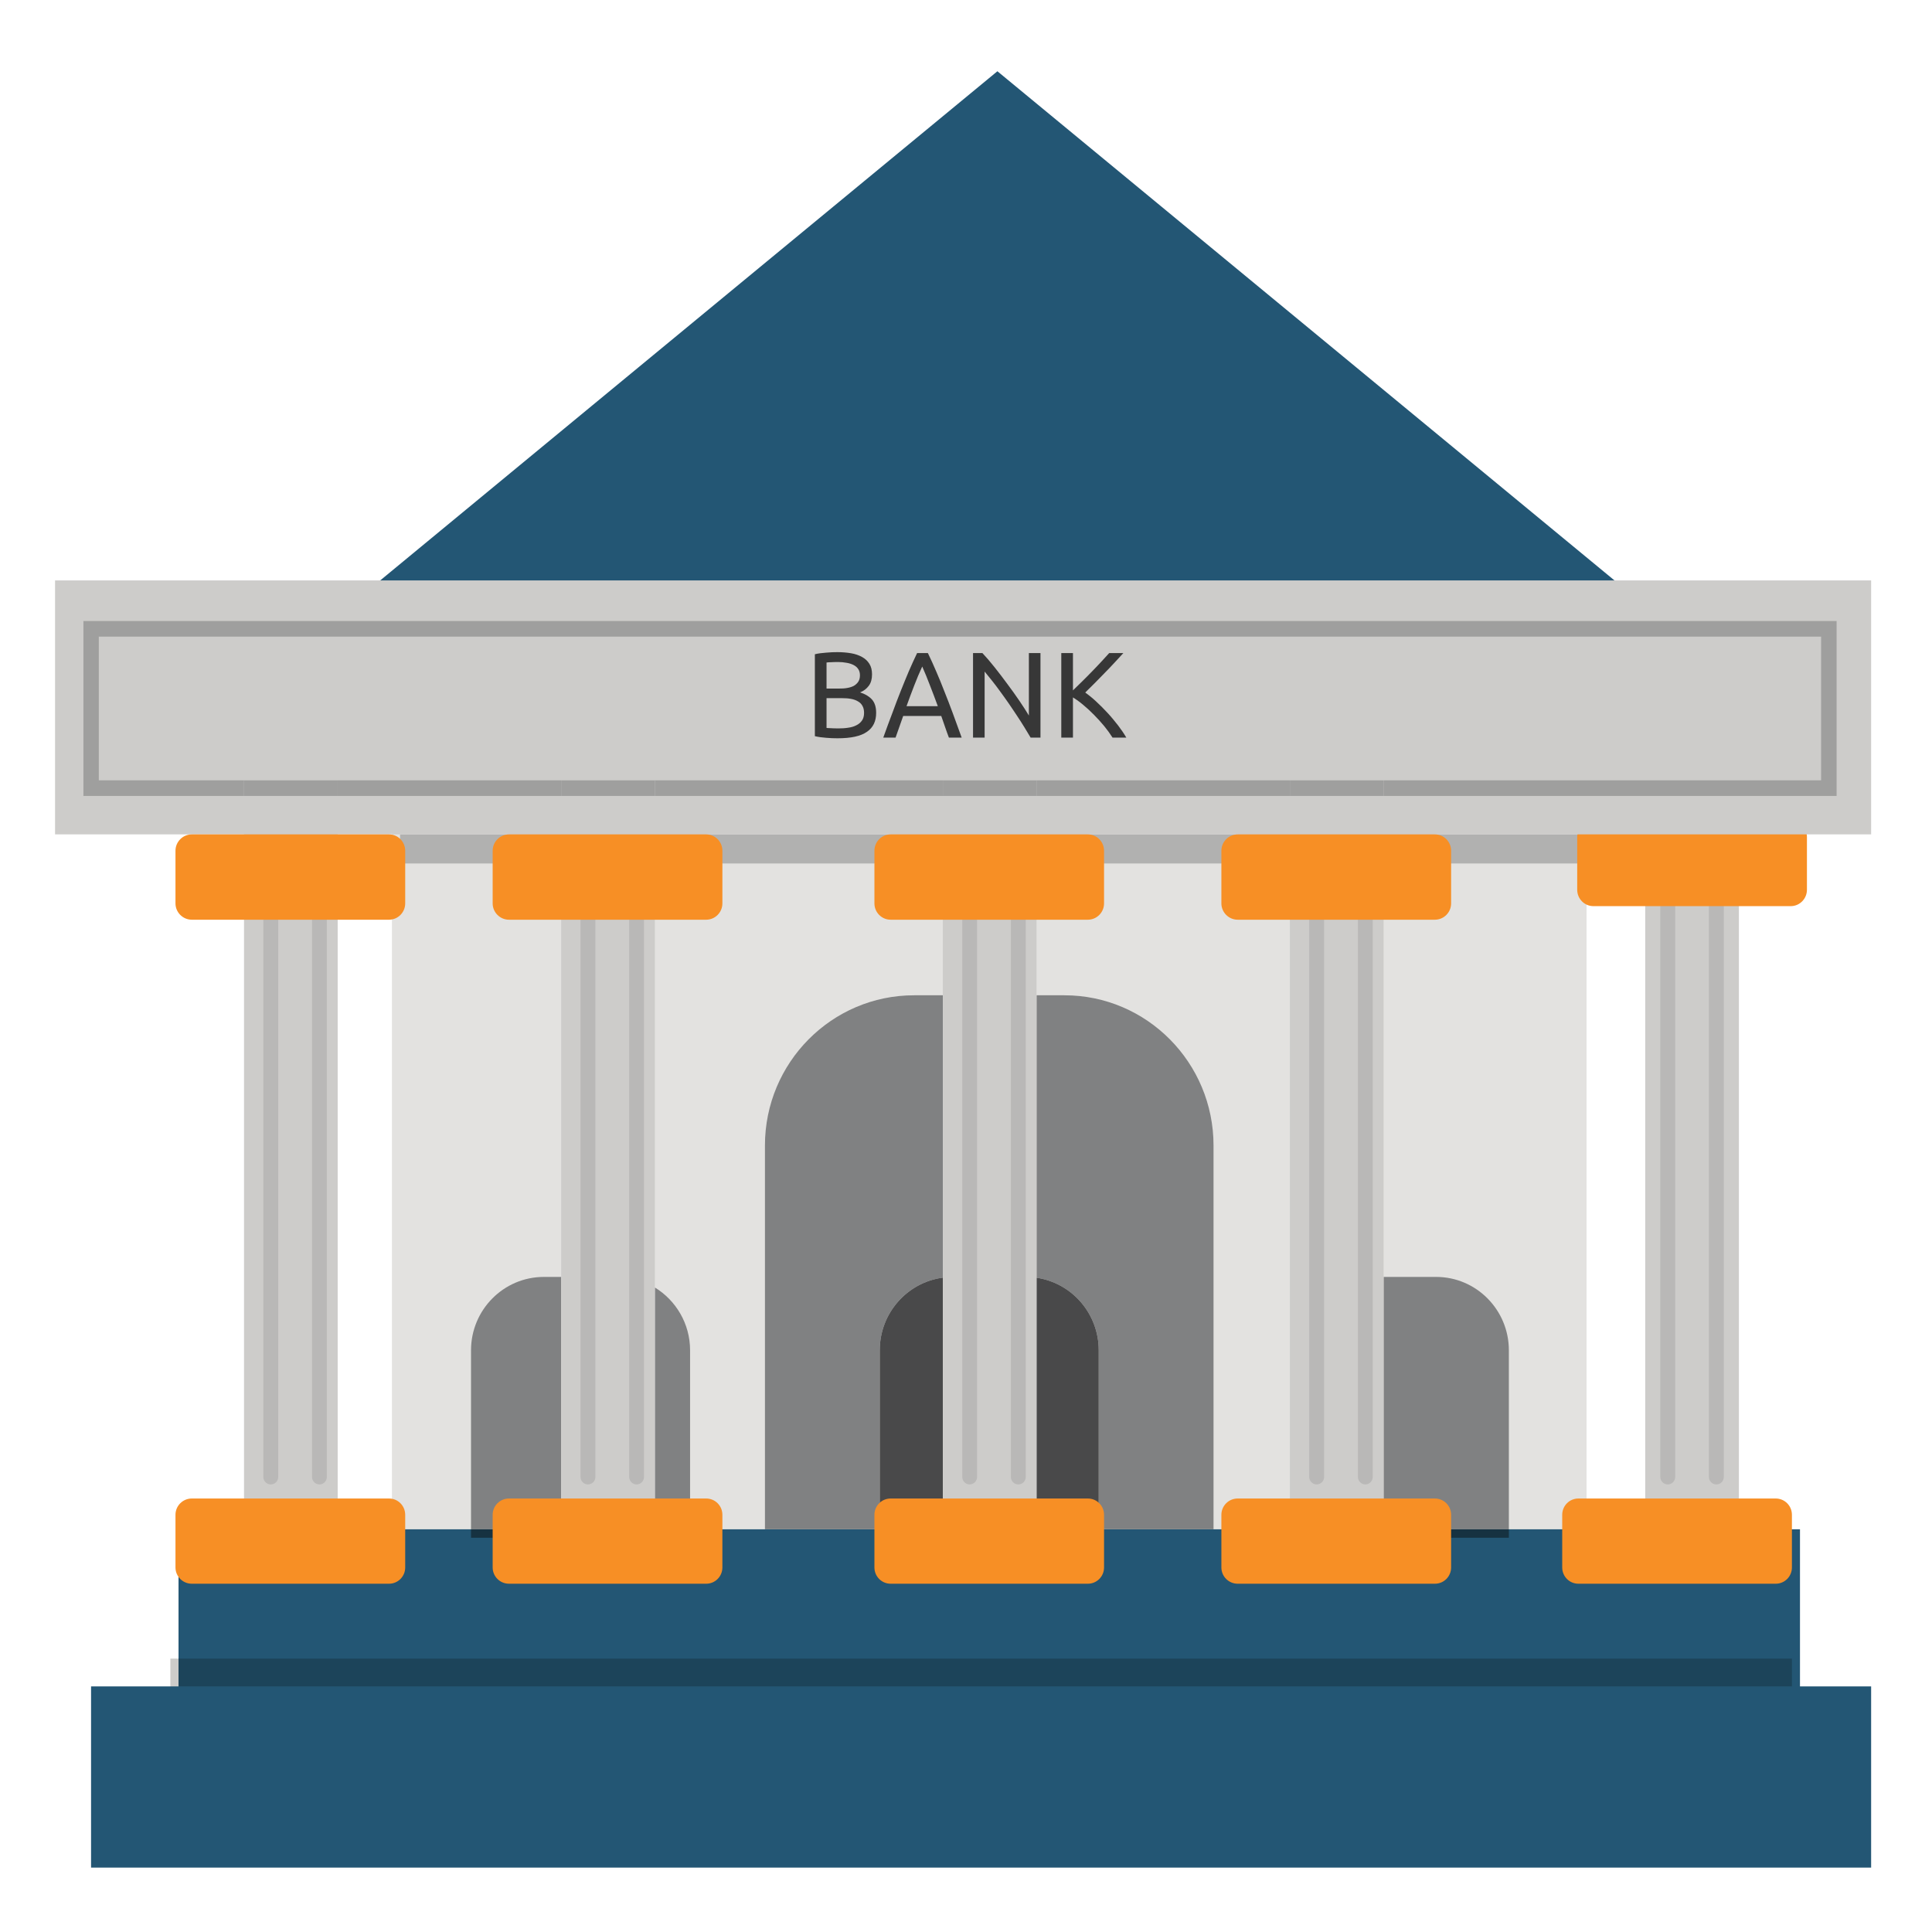
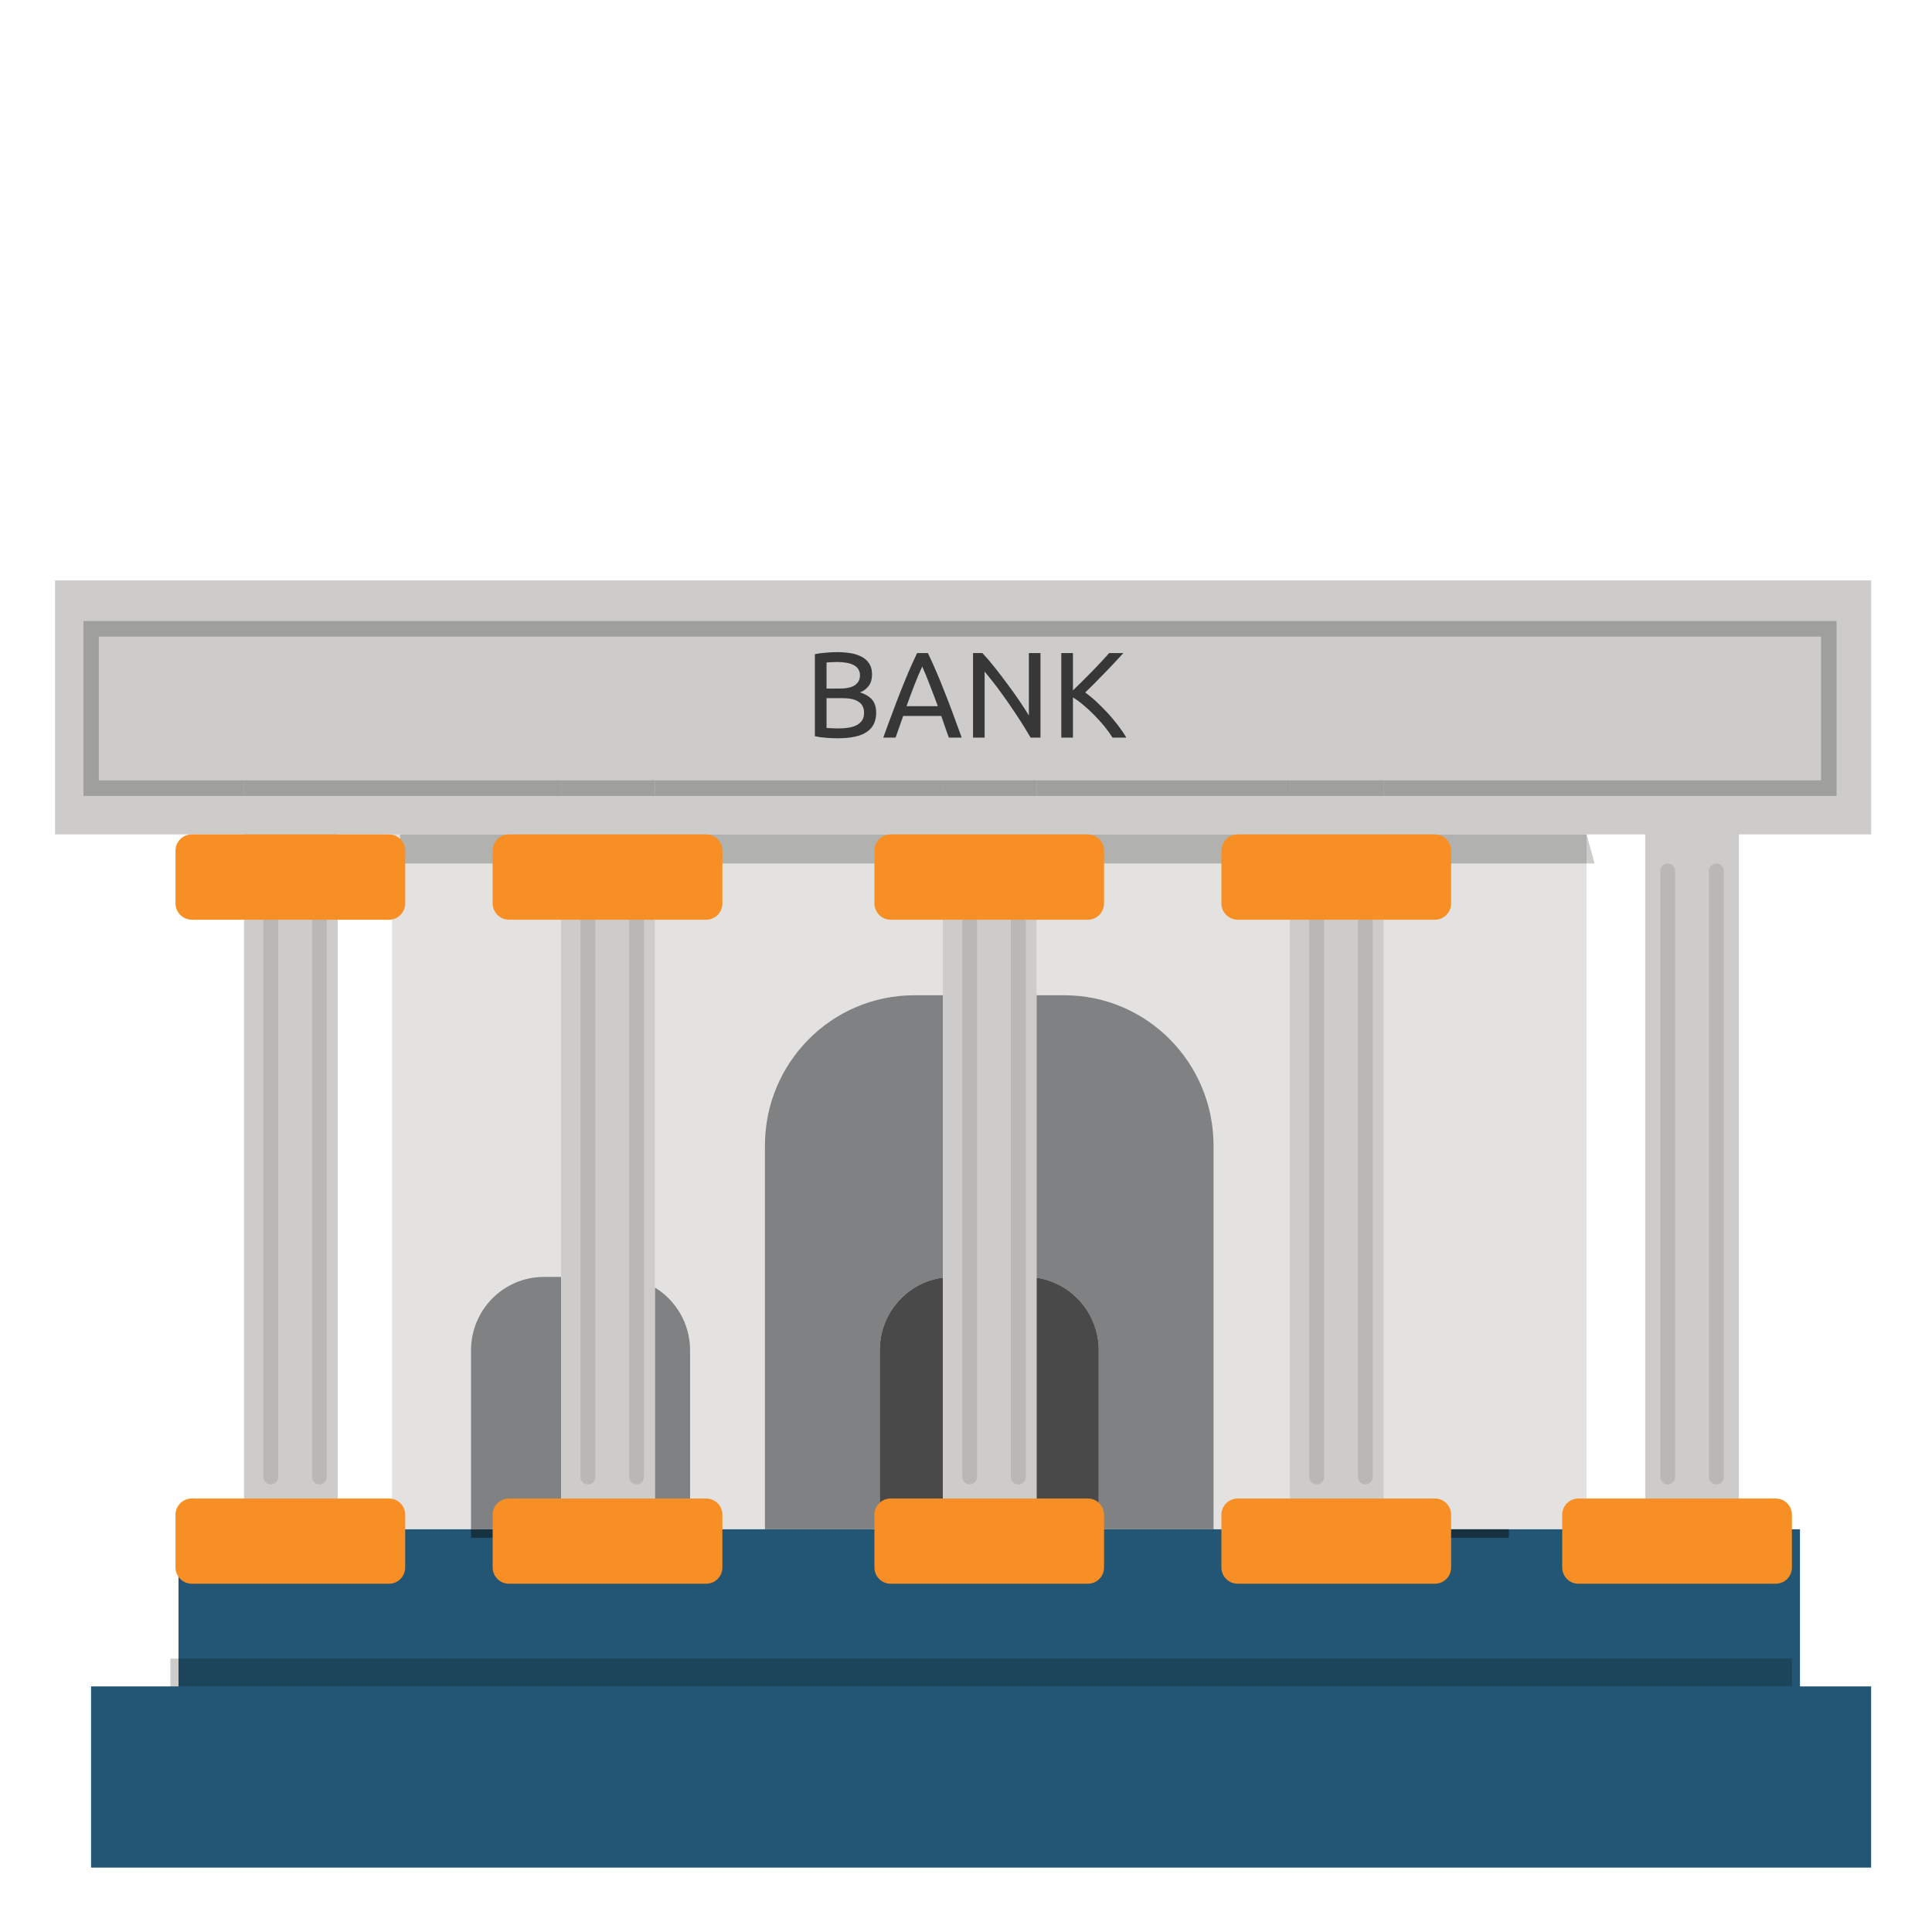
<svg xmlns="http://www.w3.org/2000/svg" width="100" zoomAndPan="magnify" viewBox="0 0 75 75" height="100" preserveAspectRatio="xMidYMid meet" version="1.0">
  <defs>
    <clipPath id="8efa49d812">
      <path d="M 7 2.758 L 71 2.758 L 71 29 L 7 29 Z M 7 2.758 " clip-rule="nonzero" />
    </clipPath>
    <clipPath id="fa3f762380">
-       <path d="M 61.59 32.391 L 61.902 32.391 L 61.902 33.52 L 61.59 33.52 Z M 61.59 32.391 " clip-rule="nonzero" />
+       <path d="M 61.59 32.391 L 61.902 33.52 L 61.59 33.52 Z M 61.59 32.391 " clip-rule="nonzero" />
    </clipPath>
    <clipPath id="4e1864dc0a">
      <path d="M 3.461 65.418 L 72.637 65.418 L 72.637 72.5 L 3.461 72.5 Z M 3.461 65.418 " clip-rule="nonzero" />
    </clipPath>
    <clipPath id="b1f6b665aa">
      <path d="M 2.137 22 L 72.637 22 L 72.637 33 L 2.137 33 Z M 2.137 22 " clip-rule="nonzero" />
    </clipPath>
    <clipPath id="95e1b0909d">
      <path d="M 3.238 24.109 L 71.297 24.109 L 71.297 24.715 L 3.238 24.715 Z M 3.238 24.715 L 3.836 24.715 L 3.836 30.293 L 3.238 30.293 Z M 70.695 24.715 L 71.297 24.715 L 71.297 30.293 L 70.695 30.293 Z M 13.109 30.293 L 21.785 30.293 L 21.785 30.898 L 13.109 30.898 Z M 25.422 30.293 L 36.602 30.293 L 36.602 30.898 L 25.422 30.898 Z M 40.238 30.293 L 50.074 30.293 L 50.074 30.898 L 40.238 30.898 Z M 53.711 30.293 L 71.297 30.293 L 71.297 30.898 L 53.711 30.898 Z M 3.238 30.293 L 9.473 30.293 L 9.473 30.898 L 3.238 30.898 Z M 3.238 30.293 " clip-rule="nonzero" />
    </clipPath>
  </defs>
  <path fill="#e3e2e0" d="M 15.215 59.367 L 61.59 59.367 L 61.59 27.25 L 15.215 27.25 Z M 15.215 59.367 " fill-opacity="1" fill-rule="nonzero" />
  <g clip-path="url(#8efa49d812)">
-     <path fill="#235674" d="M 38.719 2.766 L 70.172 28.719 L 7.262 28.719 L 22.988 15.742 L 38.719 2.766 " fill-opacity="1" fill-rule="nonzero" />
-   </g>
+     </g>
  <g clip-path="url(#fa3f762380)">
    <path fill="#cdccca" d="M 61.59 33.52 L 61.902 33.52 L 61.902 32.391 L 61.59 32.391 L 61.59 33.52 " fill-opacity="1" fill-rule="nonzero" />
  </g>
  <path fill="#b1b1b0" d="M 61.59 32.391 L 53.711 32.391 L 53.711 33.52 L 61.59 33.52 L 61.59 32.391 M 50.074 32.391 L 40.238 32.391 L 40.238 33.52 L 50.074 33.52 L 50.074 32.391 M 36.602 32.391 L 25.422 32.391 L 25.422 33.52 L 36.602 33.52 L 36.602 32.391 M 21.785 32.391 L 15.531 32.391 L 15.531 33.52 L 21.785 33.52 L 21.785 32.391 " fill-opacity="1" fill-rule="nonzero" />
  <path fill="#cdccca" d="M 63.867 59.367 L 67.504 59.367 L 67.504 28.719 L 63.867 28.719 Z M 63.867 59.367 " fill-opacity="1" fill-rule="nonzero" />
  <path fill="#235674" d="M 6.93 65.777 L 69.875 65.777 L 69.875 59.367 L 6.93 59.367 Z M 6.93 65.777 " fill-opacity="1" fill-rule="nonzero" />
  <path fill="#b9b8b7" d="M 66.918 57.336 C 66.918 57.496 66.789 57.625 66.629 57.625 C 66.469 57.625 66.34 57.496 66.34 57.336 L 66.34 33.809 C 66.34 33.648 66.469 33.52 66.629 33.52 C 66.789 33.52 66.918 33.648 66.918 33.809 L 66.918 57.336 " fill-opacity="1" fill-rule="nonzero" />
  <path fill="#cdccca" d="M 6.93 64.387 L 6.613 64.387 L 6.613 66.906 L 69.562 66.906 L 69.562 65.777 L 6.93 65.777 L 6.93 64.387 " fill-opacity="1" fill-rule="nonzero" />
  <path fill="#1c445a" d="M 6.93 65.777 L 69.562 65.777 L 69.562 64.387 L 6.93 64.387 Z M 6.93 65.777 " fill-opacity="1" fill-rule="nonzero" />
  <path fill="#b9b8b7" d="M 65.031 57.336 C 65.031 57.496 64.898 57.625 64.742 57.625 C 64.582 57.625 64.453 57.496 64.453 57.336 L 64.453 33.809 C 64.453 33.648 64.582 33.52 64.742 33.52 C 64.898 33.52 65.031 33.648 65.031 33.809 L 65.031 57.336 " fill-opacity="1" fill-rule="nonzero" />
-   <path fill="#f78f25" d="M 70.145 34.539 C 70.145 34.891 69.863 35.176 69.516 35.176 L 61.855 35.176 C 61.508 35.176 61.227 34.891 61.227 34.539 L 61.227 32.496 C 61.227 32.148 61.508 31.863 61.855 31.863 L 69.516 31.863 C 69.863 31.863 70.145 32.148 70.145 32.496 L 70.145 34.539 " fill-opacity="1" fill-rule="nonzero" />
  <g clip-path="url(#4e1864dc0a)">
    <path fill="#235674" d="M 72.637 72.5 L 3.535 72.5 L 3.535 65.465 L 72.637 65.465 L 72.637 72.5 " fill-opacity="1" fill-rule="nonzero" />
  </g>
  <g clip-path="url(#b1f6b665aa)">
    <path fill="#cdccca" d="M 2.137 32.391 L 72.637 32.391 L 72.637 22.531 L 2.137 22.531 Z M 2.137 32.391 " fill-opacity="1" fill-rule="nonzero" />
  </g>
  <path fill="#f78f25" d="M 69.562 60.848 C 69.562 61.199 69.281 61.48 68.934 61.48 L 61.273 61.48 C 60.926 61.48 60.645 61.199 60.645 60.848 L 60.645 58.805 C 60.645 58.453 60.926 58.172 61.273 58.172 L 68.934 58.172 C 69.281 58.172 69.562 58.453 69.562 58.805 L 69.562 60.848 " fill-opacity="1" fill-rule="nonzero" />
  <path fill="#808182" d="M 21.785 49.57 L 21.113 49.57 C 19.551 49.57 18.285 50.848 18.285 52.418 L 18.285 59.367 L 26.789 59.367 L 26.789 52.418 C 26.789 51.383 26.238 50.48 25.422 49.98 L 25.422 59.367 L 21.785 59.367 L 21.785 49.57 " fill-opacity="1" fill-rule="nonzero" />
  <path fill="#163241" d="M 18.285 59.695 L 26.789 59.695 L 26.789 59.367 L 18.285 59.367 Z M 18.285 59.695 " fill-opacity="1" fill-rule="nonzero" />
-   <path fill="#808182" d="M 55.75 49.57 L 53.711 49.57 L 53.711 59.367 L 50.074 59.367 L 50.074 52.418 L 50.074 59.367 L 58.574 59.367 L 58.574 52.418 C 58.574 50.848 57.309 49.57 55.75 49.57 " fill-opacity="1" fill-rule="nonzero" />
  <path fill="#163241" d="M 50.074 59.695 L 58.574 59.695 L 58.574 59.367 L 50.074 59.367 Z M 50.074 59.695 " fill-opacity="1" fill-rule="nonzero" />
  <path fill="#808182" d="M 41.32 38.637 L 40.238 38.637 L 40.238 49.602 C 41.605 49.801 42.652 50.988 42.652 52.418 L 42.652 59.367 L 47.109 59.367 L 47.109 44.469 C 47.109 41.25 44.516 38.637 41.32 38.637 M 36.602 38.637 L 35.484 38.637 C 32.289 38.637 29.695 41.25 29.695 44.469 L 29.695 59.367 L 34.152 59.367 L 34.152 52.418 C 34.152 50.973 35.219 49.781 36.602 49.598 L 36.602 38.637 " fill-opacity="1" fill-rule="nonzero" />
-   <path fill="#163241" d="M 34.152 59.695 L 42.652 59.695 L 42.652 59.367 L 34.152 59.367 Z M 34.152 59.695 " fill-opacity="1" fill-rule="nonzero" />
  <path fill="#49494a" d="M 36.602 49.598 C 35.219 49.781 34.152 50.973 34.152 52.418 L 34.152 59.367 L 42.652 59.367 L 42.652 52.418 C 42.652 50.988 41.605 49.801 40.238 49.602 L 40.238 59.367 L 36.602 59.367 L 36.602 49.598 " fill-opacity="1" fill-rule="nonzero" />
  <path fill="#cdccca" d="M 9.473 59.367 L 13.109 59.367 L 13.109 28.719 L 9.473 28.719 Z M 9.473 59.367 " fill-opacity="1" fill-rule="nonzero" />
  <path fill="#f78f25" d="M 15.73 60.848 C 15.73 61.199 15.449 61.48 15.102 61.48 L 7.445 61.48 C 7.098 61.48 6.812 61.199 6.812 60.848 L 6.812 58.805 C 6.812 58.453 7.098 58.172 7.445 58.172 L 15.102 58.172 C 15.449 58.172 15.73 58.453 15.73 58.805 L 15.73 60.848 " fill-opacity="1" fill-rule="nonzero" />
  <path fill="#b9b8b7" d="M 12.688 57.336 C 12.688 57.496 12.559 57.625 12.402 57.625 C 12.242 57.625 12.113 57.496 12.113 57.336 L 12.113 33.809 C 12.113 33.648 12.242 33.52 12.402 33.52 C 12.559 33.52 12.688 33.648 12.688 33.809 L 12.688 57.336 " fill-opacity="1" fill-rule="nonzero" />
  <path fill="#b9b8b7" d="M 10.801 57.336 C 10.801 57.496 10.672 57.625 10.512 57.625 C 10.352 57.625 10.223 57.496 10.223 57.336 L 10.223 33.809 C 10.223 33.648 10.352 33.52 10.512 33.52 C 10.672 33.52 10.801 33.648 10.801 33.809 L 10.801 57.336 " fill-opacity="1" fill-rule="nonzero" />
  <path fill="#f78f25" d="M 15.73 35.07 C 15.73 35.418 15.449 35.703 15.102 35.703 L 7.445 35.703 C 7.098 35.703 6.812 35.418 6.812 35.07 L 6.812 33.027 C 6.812 32.676 7.098 32.391 7.445 32.391 L 15.102 32.391 C 15.449 32.391 15.73 32.676 15.73 33.027 L 15.73 35.07 " fill-opacity="1" fill-rule="nonzero" />
  <path fill="#cdccca" d="M 21.785 59.367 L 25.422 59.367 L 25.422 28.719 L 21.785 28.719 Z M 21.785 59.367 " fill-opacity="1" fill-rule="nonzero" />
  <path fill="#f78f25" d="M 28.043 60.848 C 28.043 61.199 27.762 61.48 27.414 61.48 L 19.758 61.48 C 19.41 61.48 19.125 61.199 19.125 60.848 L 19.125 58.805 C 19.125 58.453 19.41 58.172 19.758 58.172 L 27.414 58.172 C 27.762 58.172 28.043 58.453 28.043 58.805 L 28.043 60.848 " fill-opacity="1" fill-rule="nonzero" />
  <path fill="#b9b8b7" d="M 25 57.336 C 25 57.496 24.871 57.625 24.715 57.625 C 24.555 57.625 24.426 57.496 24.426 57.336 L 24.426 33.809 C 24.426 33.648 24.555 33.52 24.715 33.52 C 24.871 33.52 25 33.648 25 33.809 L 25 57.336 " fill-opacity="1" fill-rule="nonzero" />
  <path fill="#b9b8b7" d="M 23.113 57.336 C 23.113 57.496 22.984 57.625 22.824 57.625 C 22.664 57.625 22.535 57.496 22.535 57.336 L 22.535 33.809 C 22.535 33.648 22.664 33.52 22.824 33.52 C 22.984 33.52 23.113 33.648 23.113 33.809 L 23.113 57.336 " fill-opacity="1" fill-rule="nonzero" />
  <path fill="#f78f25" d="M 28.043 35.07 C 28.043 35.418 27.762 35.703 27.414 35.703 L 19.758 35.703 C 19.41 35.703 19.125 35.418 19.125 35.07 L 19.125 33.027 C 19.125 32.676 19.41 32.391 19.758 32.391 L 27.414 32.391 C 27.762 32.391 28.043 32.676 28.043 33.027 L 28.043 35.07 " fill-opacity="1" fill-rule="nonzero" />
  <path fill="#cdccca" d="M 36.602 59.367 L 40.238 59.367 L 40.238 28.719 L 36.602 28.719 Z M 36.602 59.367 " fill-opacity="1" fill-rule="nonzero" />
  <path fill="#f78f25" d="M 42.859 60.848 C 42.859 61.199 42.578 61.48 42.23 61.48 L 34.574 61.48 C 34.227 61.48 33.945 61.199 33.945 60.848 L 33.945 58.805 C 33.945 58.453 34.227 58.172 34.574 58.172 L 42.23 58.172 C 42.578 58.172 42.859 58.453 42.859 58.805 L 42.859 60.848 " fill-opacity="1" fill-rule="nonzero" />
  <path fill="#b9b8b7" d="M 39.82 57.336 C 39.82 57.496 39.691 57.625 39.531 57.625 C 39.371 57.625 39.242 57.496 39.242 57.336 L 39.242 33.809 C 39.242 33.648 39.371 33.52 39.531 33.52 C 39.691 33.52 39.82 33.648 39.82 33.809 L 39.82 57.336 " fill-opacity="1" fill-rule="nonzero" />
  <path fill="#b9b8b7" d="M 37.93 57.336 C 37.93 57.496 37.801 57.625 37.641 57.625 C 37.484 57.625 37.355 57.496 37.355 57.336 L 37.355 33.809 C 37.355 33.648 37.484 33.52 37.641 33.52 C 37.801 33.52 37.93 33.648 37.93 33.809 L 37.93 57.336 " fill-opacity="1" fill-rule="nonzero" />
  <path fill="#f78f25" d="M 42.859 35.07 C 42.859 35.418 42.578 35.703 42.23 35.703 L 34.574 35.703 C 34.227 35.703 33.945 35.418 33.945 35.07 L 33.945 33.027 C 33.945 32.676 34.227 32.391 34.574 32.391 L 42.23 32.391 C 42.578 32.391 42.859 32.676 42.859 33.027 L 42.859 35.07 " fill-opacity="1" fill-rule="nonzero" />
  <path fill="#cdccca" d="M 50.074 59.367 L 53.711 59.367 L 53.711 28.719 L 50.074 28.719 Z M 50.074 59.367 " fill-opacity="1" fill-rule="nonzero" />
  <path fill="#f78f25" d="M 56.332 60.848 C 56.332 61.199 56.051 61.48 55.703 61.48 L 48.047 61.48 C 47.699 61.48 47.414 61.199 47.414 60.848 L 47.414 58.805 C 47.414 58.453 47.699 58.172 48.047 58.172 L 55.703 58.172 C 56.051 58.172 56.332 58.453 56.332 58.805 L 56.332 60.848 " fill-opacity="1" fill-rule="nonzero" />
  <path fill="#b9b8b7" d="M 53.289 57.336 C 53.289 57.496 53.16 57.625 53.004 57.625 C 52.844 57.625 52.715 57.496 52.715 57.336 L 52.715 33.809 C 52.715 33.648 52.844 33.52 53.004 33.52 C 53.16 33.52 53.289 33.648 53.289 33.809 L 53.289 57.336 " fill-opacity="1" fill-rule="nonzero" />
  <path fill="#b9b8b7" d="M 51.402 57.336 C 51.402 57.496 51.273 57.625 51.113 57.625 C 50.953 57.625 50.824 57.496 50.824 57.336 L 50.824 33.809 C 50.824 33.648 50.953 33.52 51.113 33.52 C 51.273 33.52 51.402 33.648 51.402 33.809 L 51.402 57.336 " fill-opacity="1" fill-rule="nonzero" />
  <path fill="#f78f25" d="M 56.332 35.07 C 56.332 35.418 56.051 35.703 55.703 35.703 L 48.047 35.703 C 47.699 35.703 47.414 35.418 47.414 35.07 L 47.414 33.027 C 47.414 32.676 47.699 32.391 48.047 32.391 L 55.703 32.391 C 56.051 32.391 56.332 32.676 56.332 33.027 L 56.332 35.07 " fill-opacity="1" fill-rule="nonzero" />
  <g clip-path="url(#95e1b0909d)">
    <path fill="#9f9f9e" d="M 3.238 30.898 L 71.297 30.898 L 71.297 24.109 L 3.238 24.109 L 3.238 30.898 " fill-opacity="1" fill-rule="nonzero" />
  </g>
  <path fill="#9f9f9e" d="M 9.473 30.898 L 13.109 30.898 L 13.109 30.293 L 9.473 30.293 Z M 9.473 30.898 " fill-opacity="1" fill-rule="nonzero" />
  <path fill="#9f9f9e" d="M 21.785 30.898 L 25.422 30.898 L 25.422 30.293 L 21.785 30.293 Z M 21.785 30.898 " fill-opacity="1" fill-rule="nonzero" />
  <path fill="#9f9f9e" d="M 36.602 30.898 L 40.238 30.898 L 40.238 30.293 L 36.602 30.293 Z M 36.602 30.898 " fill-opacity="1" fill-rule="nonzero" />
  <path fill="#9f9f9e" d="M 50.074 30.898 L 53.711 30.898 L 53.711 30.293 L 50.074 30.293 Z M 50.074 30.898 " fill-opacity="1" fill-rule="nonzero" />
  <path fill="#373737" d="M 32.508 25.316 C 32.441 25.316 32.371 25.316 32.297 25.32 C 32.223 25.324 32.145 25.328 32.07 25.336 C 31.992 25.344 31.918 25.352 31.84 25.359 C 31.766 25.367 31.695 25.383 31.633 25.398 L 31.633 28.578 C 31.695 28.594 31.766 28.605 31.84 28.617 C 31.918 28.625 31.992 28.633 32.07 28.641 C 32.145 28.648 32.223 28.652 32.301 28.656 C 32.375 28.656 32.445 28.66 32.512 28.66 C 33.035 28.66 33.414 28.578 33.652 28.41 C 33.895 28.246 34.012 28 34.012 27.672 C 34.012 27.445 33.957 27.273 33.844 27.148 C 33.73 27.027 33.578 26.938 33.387 26.879 C 33.527 26.824 33.641 26.738 33.727 26.621 C 33.812 26.508 33.852 26.359 33.852 26.18 C 33.852 26.016 33.82 25.883 33.75 25.77 C 33.68 25.66 33.586 25.57 33.465 25.504 C 33.344 25.438 33.203 25.387 33.039 25.359 C 32.875 25.332 32.695 25.316 32.508 25.316 M 32.086 26.73 L 32.086 25.719 C 32.137 25.711 32.199 25.707 32.266 25.707 C 32.332 25.703 32.422 25.699 32.535 25.699 C 32.652 25.699 32.762 25.711 32.867 25.73 C 32.969 25.746 33.059 25.777 33.137 25.816 C 33.211 25.855 33.273 25.906 33.316 25.973 C 33.359 26.035 33.383 26.117 33.383 26.211 C 33.383 26.312 33.363 26.395 33.32 26.461 C 33.277 26.527 33.219 26.582 33.145 26.625 C 33.07 26.664 32.984 26.691 32.887 26.707 C 32.785 26.727 32.676 26.73 32.566 26.73 L 32.086 26.73 M 32.539 28.277 C 32.469 28.277 32.406 28.273 32.352 28.273 C 32.297 28.273 32.25 28.27 32.207 28.266 C 32.16 28.266 32.121 28.262 32.086 28.258 L 32.086 27.102 L 32.672 27.102 C 32.805 27.102 32.926 27.109 33.031 27.129 C 33.137 27.148 33.227 27.18 33.305 27.227 C 33.383 27.27 33.441 27.328 33.48 27.402 C 33.523 27.477 33.543 27.566 33.543 27.676 C 33.543 27.793 33.516 27.895 33.461 27.973 C 33.406 28.051 33.332 28.113 33.242 28.156 C 33.152 28.203 33.047 28.234 32.926 28.25 C 32.805 28.27 32.676 28.277 32.539 28.277 " fill-opacity="1" fill-rule="nonzero" />
  <path fill="#373737" d="M 36.02 25.352 L 35.602 25.352 C 35.488 25.586 35.383 25.824 35.277 26.066 C 35.176 26.309 35.07 26.562 34.965 26.828 C 34.859 27.094 34.754 27.371 34.645 27.668 C 34.531 27.965 34.414 28.285 34.289 28.633 L 34.766 28.633 L 35.062 27.793 L 36.539 27.793 C 36.59 27.934 36.637 28.074 36.684 28.211 C 36.73 28.348 36.781 28.488 36.836 28.633 L 37.332 28.633 C 37.207 28.285 37.09 27.965 36.98 27.668 C 36.871 27.371 36.762 27.094 36.656 26.828 C 36.555 26.562 36.449 26.309 36.344 26.066 C 36.242 25.824 36.133 25.586 36.02 25.352 M 35.191 27.414 C 35.289 27.141 35.387 26.875 35.488 26.617 C 35.586 26.359 35.691 26.113 35.801 25.875 C 35.906 26.113 36.008 26.359 36.105 26.617 C 36.207 26.875 36.305 27.141 36.406 27.414 L 35.191 27.414 " fill-opacity="1" fill-rule="nonzero" />
  <path fill="#373737" d="M 40.391 25.352 L 39.941 25.352 L 39.941 27.777 C 39.844 27.613 39.719 27.422 39.574 27.207 C 39.426 26.992 39.273 26.773 39.105 26.551 C 38.941 26.328 38.777 26.113 38.609 25.902 C 38.441 25.691 38.285 25.508 38.137 25.352 L 37.773 25.352 L 37.773 28.633 L 38.223 28.633 L 38.223 26.07 C 38.309 26.172 38.402 26.289 38.508 26.422 C 38.613 26.551 38.719 26.695 38.828 26.844 C 38.938 26.992 39.047 27.148 39.16 27.309 C 39.27 27.473 39.379 27.629 39.48 27.785 C 39.586 27.941 39.68 28.094 39.77 28.238 C 39.859 28.383 39.938 28.516 40.008 28.633 L 40.391 28.633 L 40.391 25.352 " fill-opacity="1" fill-rule="nonzero" />
  <path fill="#373737" d="M 43.609 25.352 L 43.059 25.352 C 42.98 25.441 42.883 25.547 42.77 25.668 C 42.656 25.793 42.535 25.918 42.406 26.051 C 42.277 26.184 42.148 26.316 42.016 26.445 C 41.883 26.578 41.762 26.695 41.652 26.801 L 41.652 25.352 L 41.199 25.352 L 41.199 28.633 L 41.652 28.633 L 41.652 27.074 C 41.785 27.156 41.922 27.254 42.059 27.371 C 42.199 27.488 42.34 27.617 42.473 27.754 C 42.609 27.891 42.738 28.035 42.863 28.184 C 42.984 28.332 43.094 28.484 43.188 28.633 L 43.723 28.633 C 43.637 28.484 43.531 28.328 43.406 28.164 C 43.277 28 43.145 27.836 43 27.68 C 42.855 27.523 42.707 27.375 42.555 27.234 C 42.406 27.094 42.262 26.98 42.129 26.883 C 42.246 26.77 42.367 26.648 42.5 26.516 C 42.633 26.383 42.766 26.246 42.898 26.109 C 43.031 25.973 43.16 25.84 43.281 25.707 C 43.402 25.574 43.512 25.457 43.609 25.352 " fill-opacity="1" fill-rule="nonzero" />
</svg>